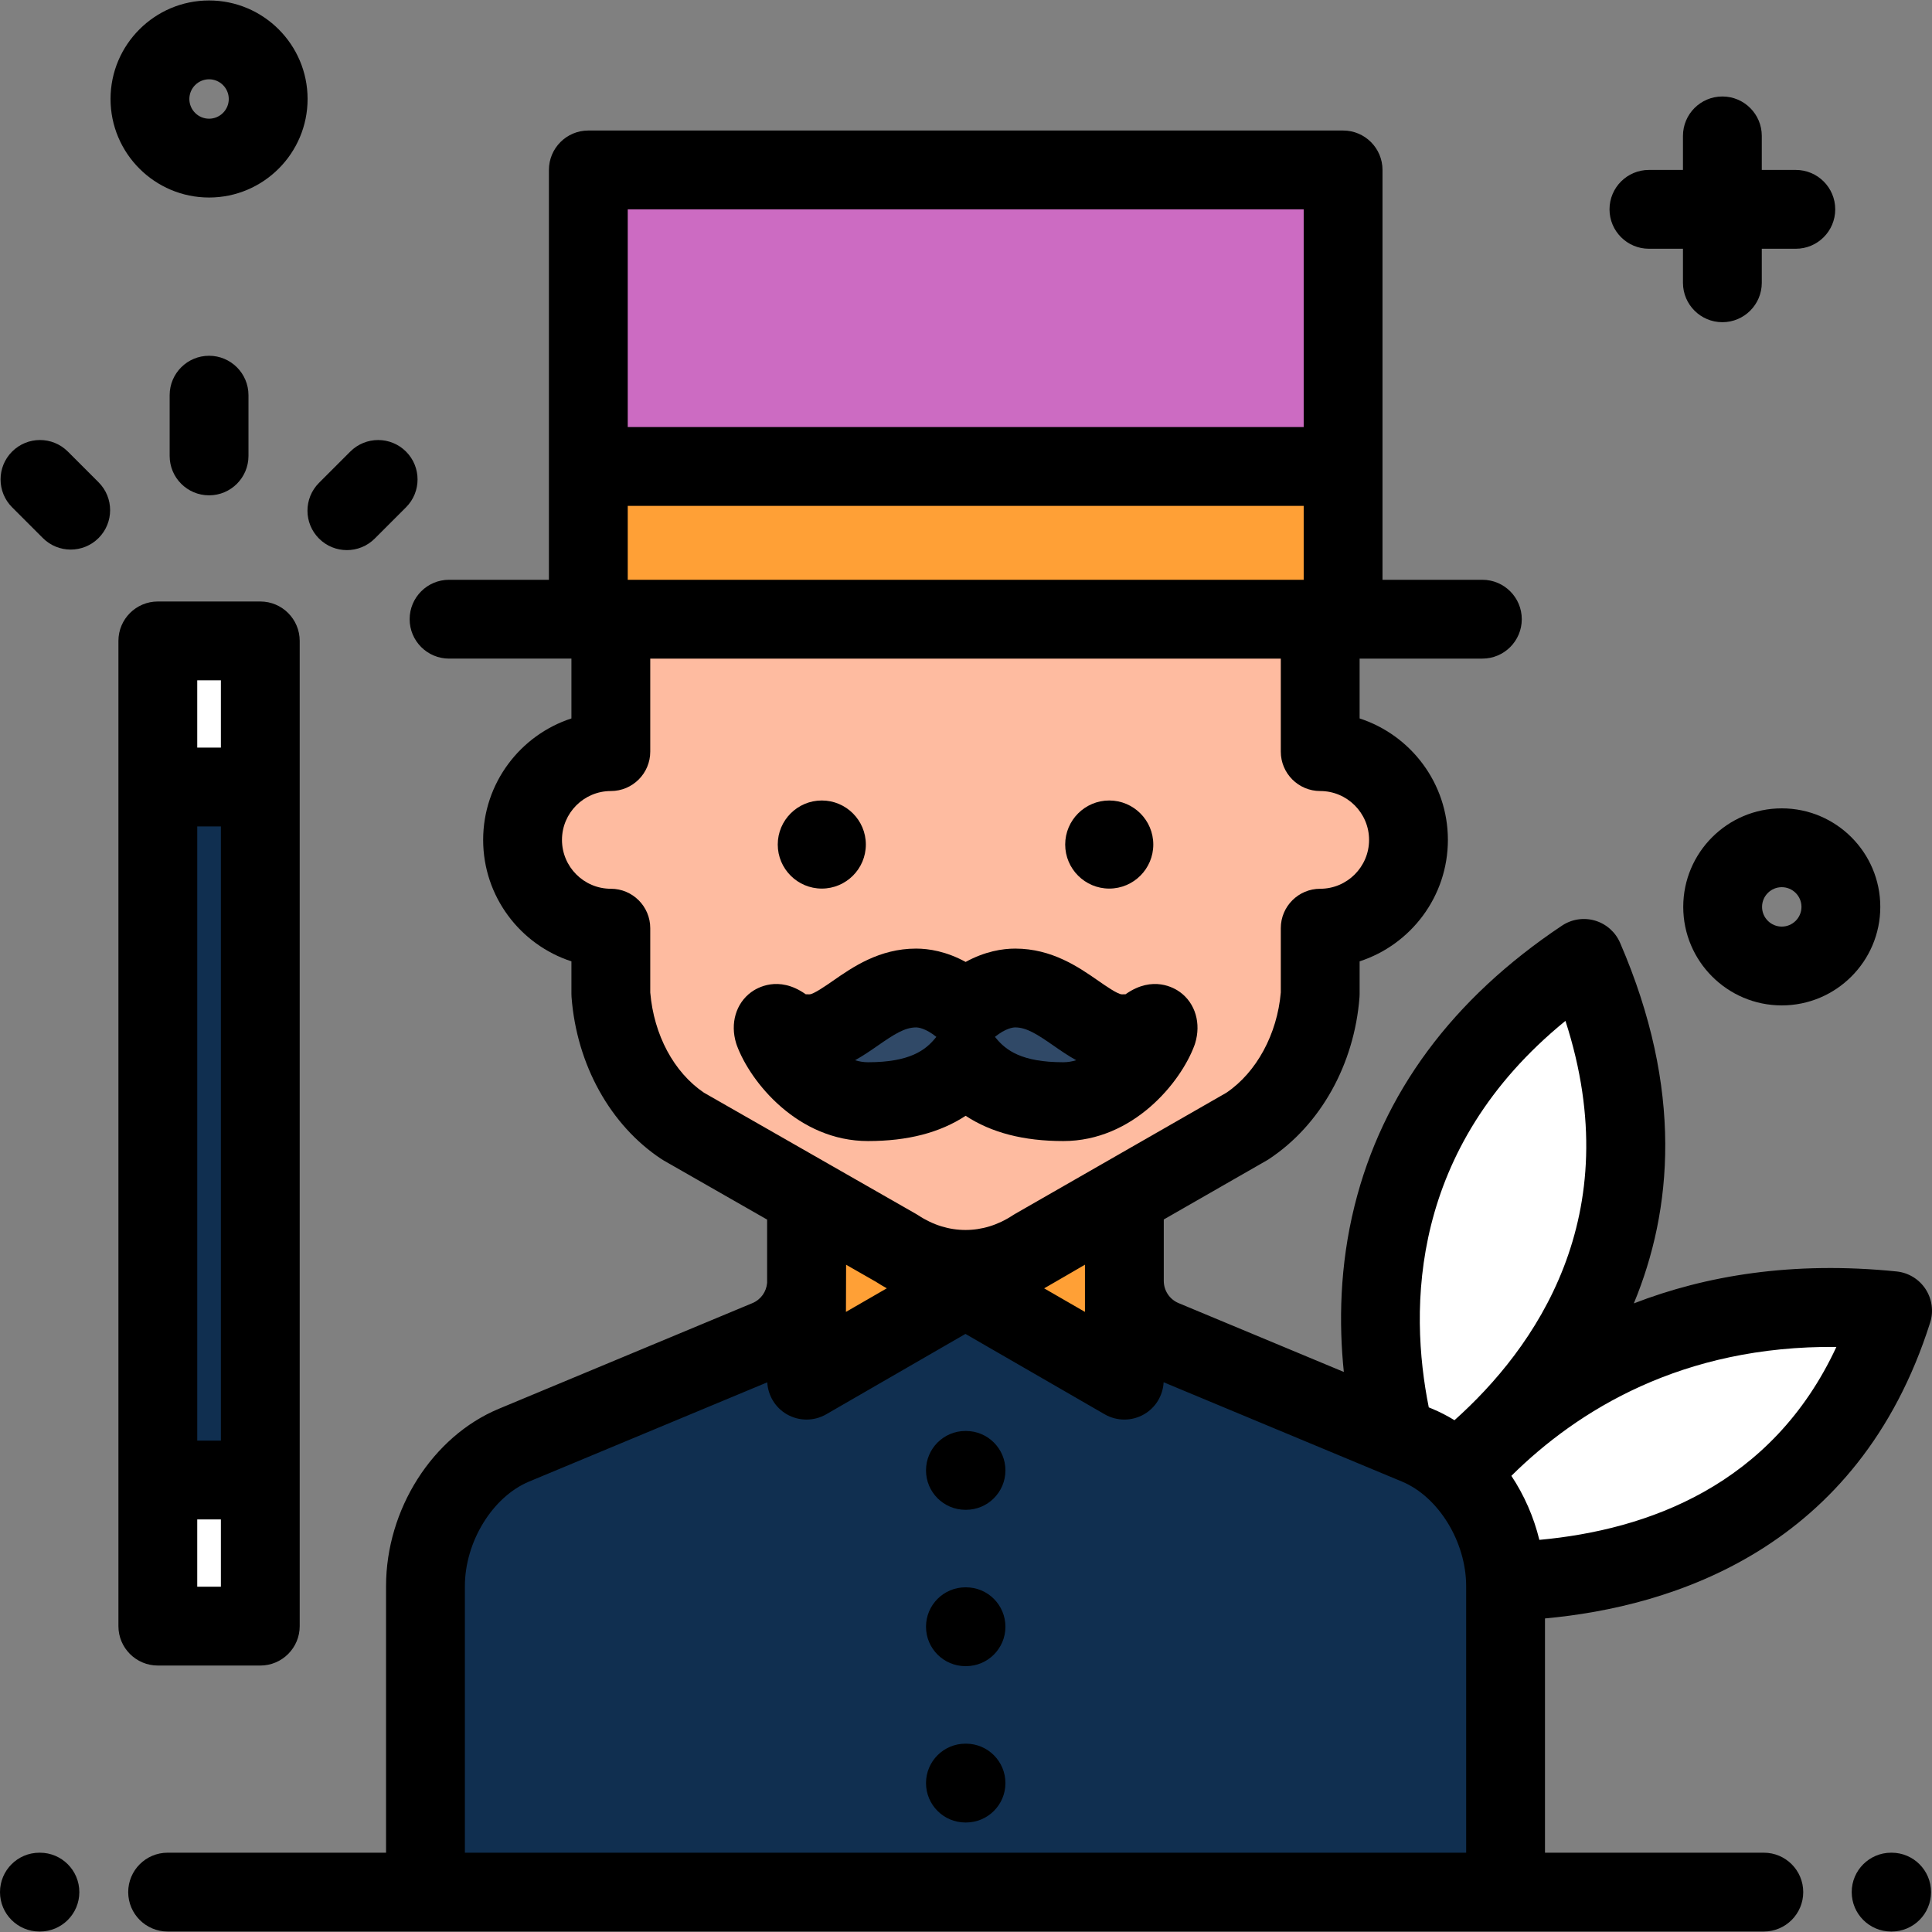
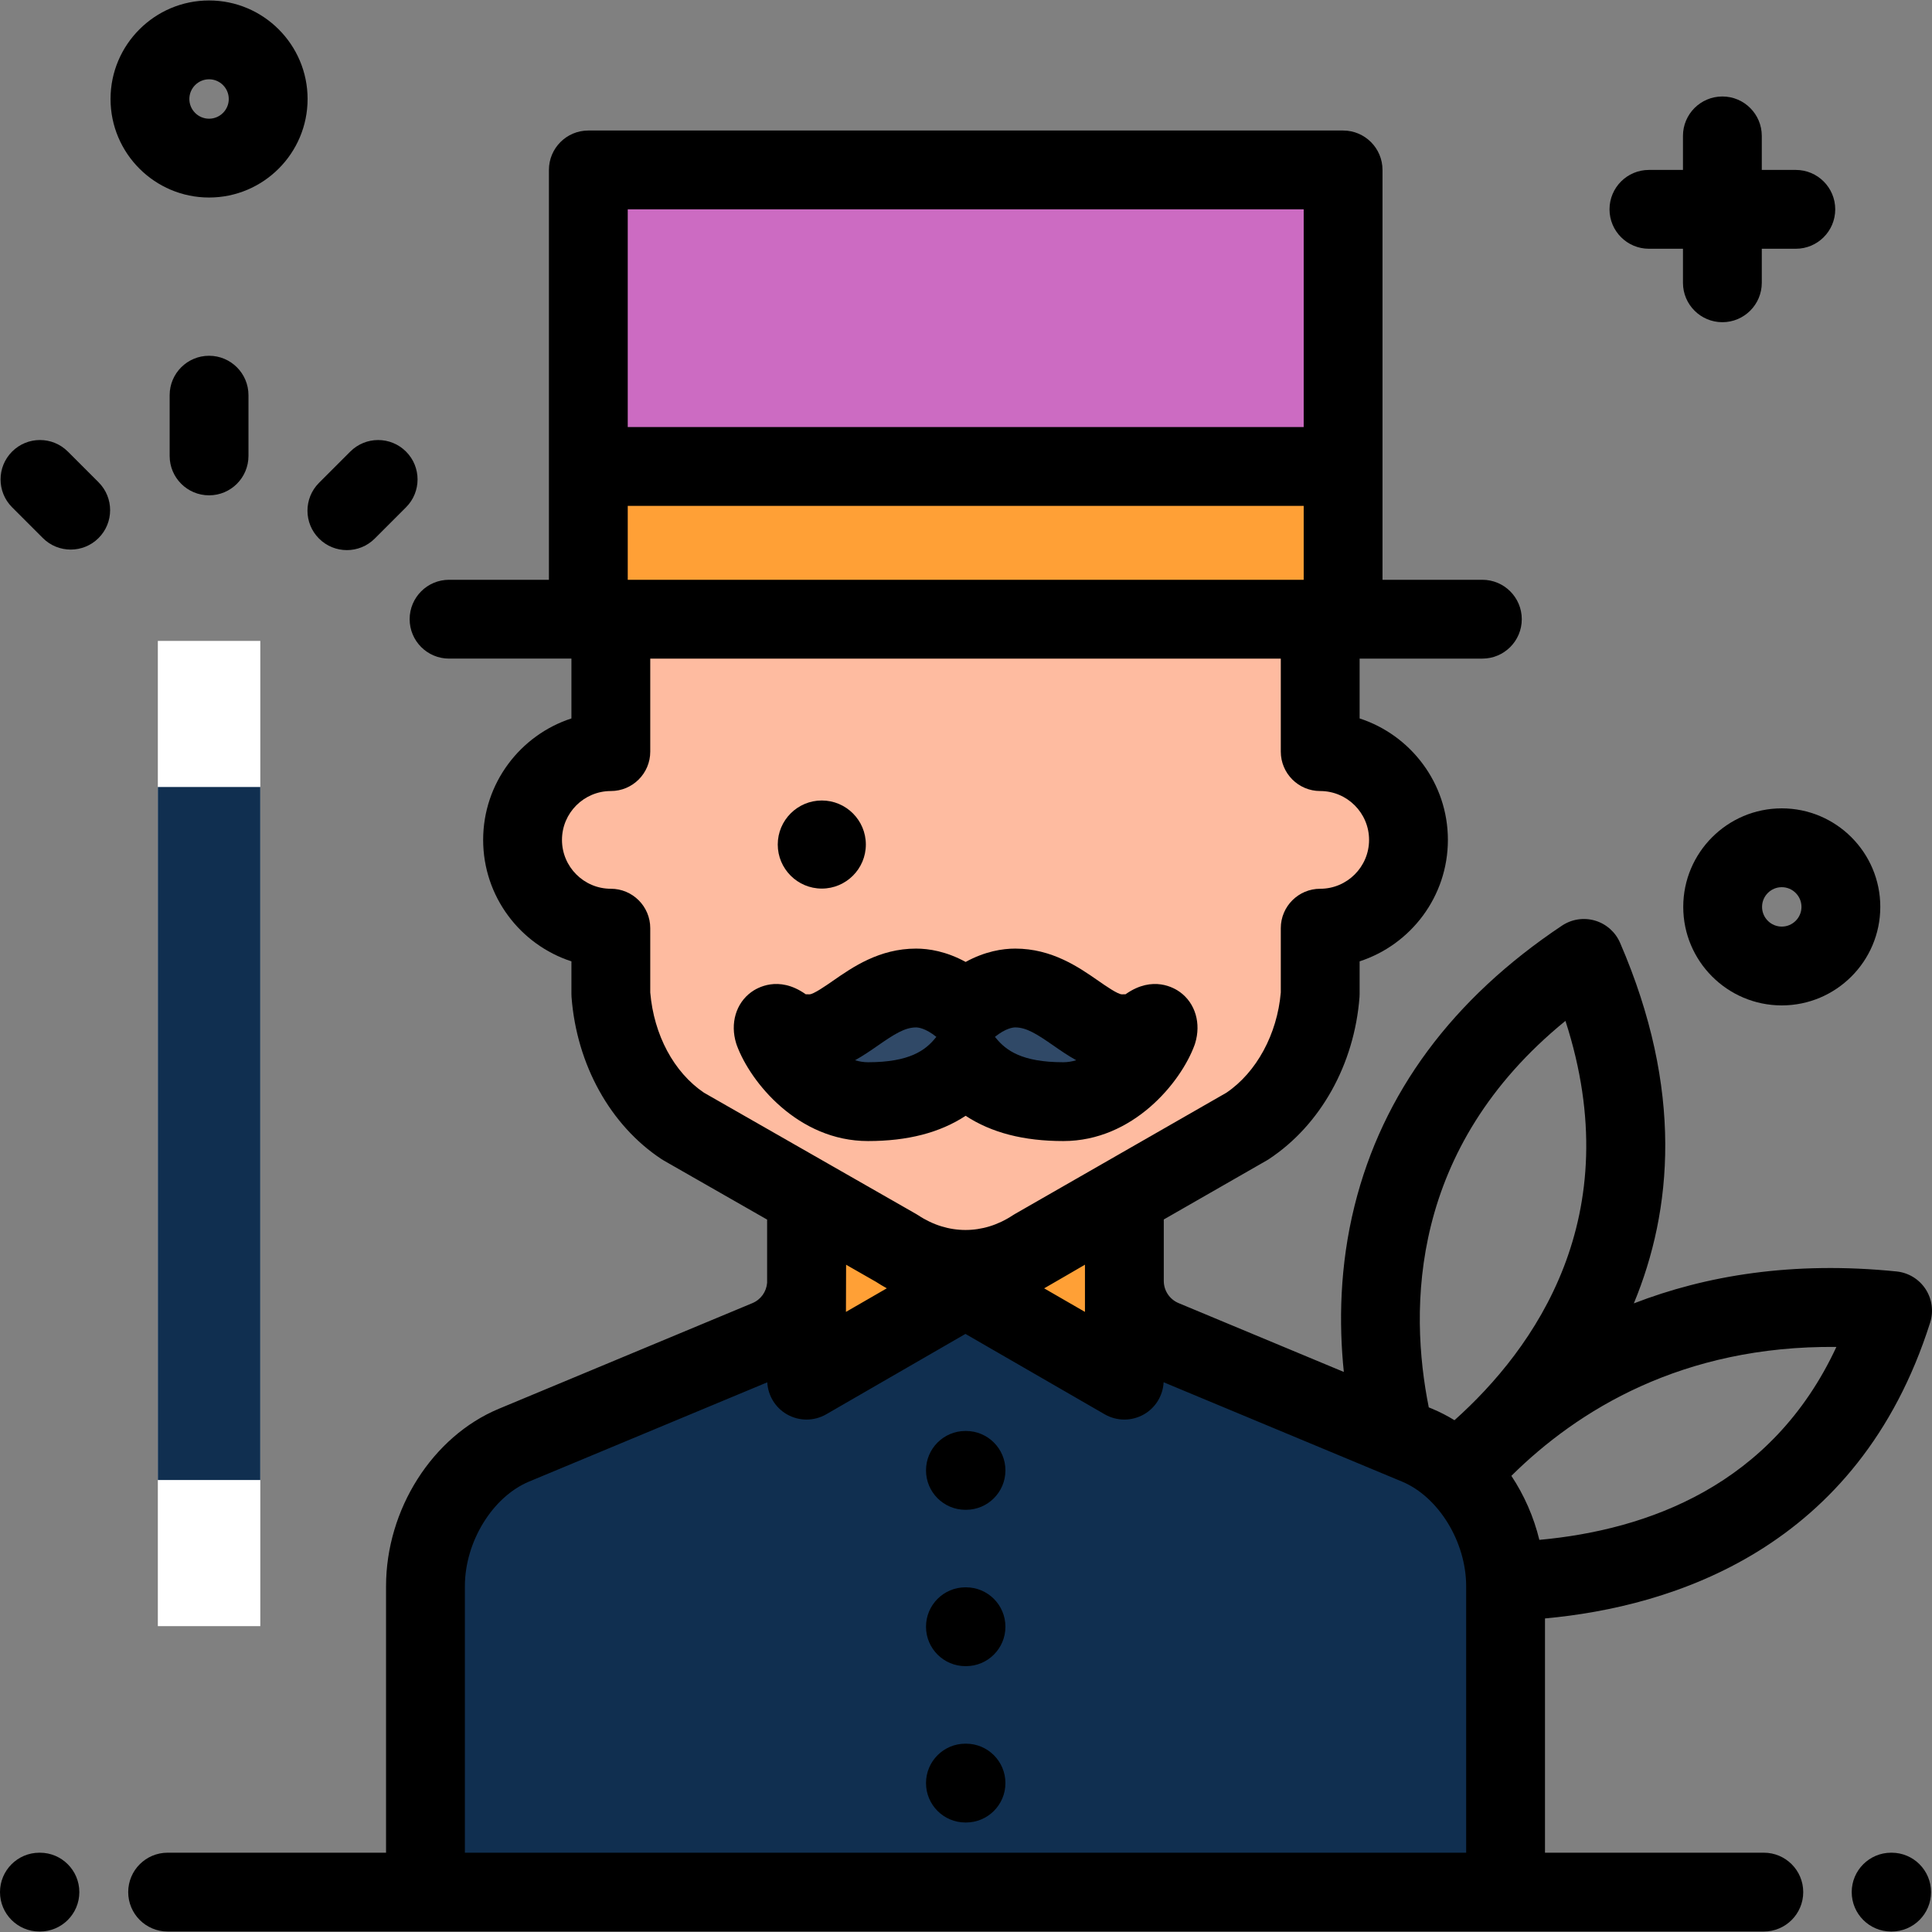
<svg xmlns="http://www.w3.org/2000/svg" version="1.1" id="Layer_1" viewBox="0 0 512 512" xml:space="preserve">
  <rect x="0" y="0" width="512" height="512" fill="#808080" stroke="none" />
  <g>
-     <path style="fill:#FFFFFF;" d="M368.614,417.037c0,0,35.978-79.539,132.942-69.698   C472.808,438.071,368.614,417.037,368.614,417.037z" />
-     <path style="fill:#FFFFFF;" d="M375.025,397.275c0,0-39.347-87.213,44.721-143.287   C460.552,348.299,375.025,397.275,375.025,397.275z" />
-   </g>
+     </g>
  <path style="fill:#FEBBA0;" d="M213.78,319.094v20.345c0,6.797-4.087,12.927-10.361,15.543l-67.214,28.006  c-14.201,5.917-23.45,21.999-23.45,37.383v81.06h286.24v-81.06c0-15.383-9.25-31.466-23.45-37.383l-67.214-28.006  c-6.275-2.614-10.361-8.746-10.361-15.543v-20.345H213.78z" />
  <path style="fill:#102F50;" d="M298.098,341.426c0.71,5.983,4.578,11.2,10.233,13.556l67.214,28.005  c14.199,5.916,23.45,21.999,23.45,37.383v81.06h-286.24v-81.06c0-15.383,9.249-31.465,23.45-37.383l67.214-28.005  c5.574-2.323,9.414-7.422,10.204-13.296l42.303,0.998L298.098,341.426z" />
  <path style="fill:#FEBBA0;" d="M349.869,199.186v-30.431c0-51.81-42.001-93.811-93.811-93.811  c-51.811,0-93.811,42.001-93.811,93.811h-0.368v30.431c-12.92,0-23.394,10.474-23.394,23.394c0,12.92,10.474,23.394,23.394,23.394  v17.465c1.126,14.729,8.308,27.842,19.184,35.025l56.552,32.33c11.356,7.5,25.163,7.5,36.519,0l56.383-32.33  c10.875-7.182,18.226-20.296,19.352-35.024v-17.466c12.92,0,23.394-10.474,23.394-23.394  C373.263,209.659,362.789,199.186,349.869,199.186z" />
  <path style="fill:#304967;" d="M304.388,271.964c-2.357,1.634-3.138,1.986-7.096,1.986c-9.291,0-16.109-12.12-28.253-12.12  c-3.379,0-8.041,1.302-13.135,5.839c-5.095-4.537-9.757-5.839-13.135-5.839c-12.144,0-18.962,12.12-28.253,12.12  c-3.957,0-4.738-0.353-7.096-1.986c-2.588-1.795-2.786,0.043-2.35,1.455c2.523,6.849,11.99,18.529,24.959,18.529  c11.962,0,20.109-3.155,25.875-10.173c5.766,7.018,13.912,10.173,25.875,10.173c12.969,0,22.435-11.679,24.959-18.529  C307.174,272.007,306.977,270.169,304.388,271.964z" />
  <rect x="155.916" y="45.034" style="fill:#CC6BC2;" width="200.02" height="119.06" />
  <g>
    <rect x="155.916" y="123.613" style="fill:#FFA036;" width="200.02" height="40.48" />
    <polygon style="fill:#FFA036;" points="255.854,341.442 213.741,365.756 213.741,317.127  " />
    <polygon style="fill:#FFA036;" points="255.854,341.442 297.968,317.127 297.968,365.756  " />
  </g>
  <path d="M256.005,441.546h-0.158c-5.768,0-10.444-4.676-10.444-10.444c0-5.768,4.676-10.444,10.444-10.444h0.158  c5.768,0,10.444,4.676,10.444,10.444C266.449,436.87,261.772,441.546,256.005,441.546z" />
  <path d="M256.005,482.98h-0.158c-5.768,0-10.444-4.676-10.444-10.444c0-5.768,4.676-10.444,10.444-10.444h0.158  c5.768,0,10.444,4.676,10.444,10.444C266.449,478.304,261.772,482.98,256.005,482.98z" />
  <path d="M256.005,400.112h-0.158c-5.768,0-10.444-4.676-10.444-10.444s4.676-10.444,10.444-10.444h0.158  c5.768,0,10.444,4.676,10.444,10.444S261.772,400.112,256.005,400.112z" />
  <path d="M10.581,511.874h-0.137C4.676,511.874,0,507.198,0,501.43c0-5.768,4.676-10.444,10.444-10.444h0.137  c5.768,0,10.444,4.676,10.444,10.444C21.024,507.198,16.349,511.874,10.581,511.874z" />
  <path d="M501.304,511.874h-0.137c-5.768,0-10.444-4.676-10.444-10.444c0-5.768,4.676-10.444,10.444-10.444h0.137  c5.768,0,10.444,4.676,10.444,10.444C511.748,507.198,507.073,511.874,501.304,511.874z" />
-   <path d="M293.962,235.483c-6.438,0-11.674-5.237-11.674-11.673c0-6.438,5.237-11.674,11.674-11.674  c6.438,0,11.674,5.237,11.674,11.674C305.636,230.246,300.399,235.483,293.962,235.483z" />
  <path d="M217.786,235.483c-6.438,0-11.674-5.237-11.674-11.673c0-6.438,5.237-11.674,11.674-11.674  c6.438,0,11.674,5.237,11.674,11.674C229.46,230.246,224.223,235.483,217.786,235.483z" />
  <path d="M281.78,302.391c-10.481,0-19.037-2.203-25.875-6.694c-6.839,4.492-15.393,6.694-25.875,6.694  c-18.516,0-31.147-15.557-34.758-25.362c-0.065-0.175-0.125-0.353-0.18-0.533c-1.628-5.278-0.063-10.605,3.99-13.57  c1.556-1.139,7.186-4.474,14.292,0.455c0.055,0.039,0.109,0.076,0.161,0.112c0.237,0.007,0.557,0.013,0.982,0.013  c1.063,0,4.292-2.244,6.222-3.585c5.182-3.602,12.28-8.534,22.03-8.534c3.361,0,7.976,0.717,13.135,3.534  c5.159-2.817,9.774-3.534,13.135-3.534c9.75,0,16.848,4.933,22.03,8.534c1.93,1.341,5.159,3.585,6.222,3.585  c0.426,0,0.745-0.005,0.982-0.013c0.052-0.037,0.107-0.074,0.162-0.113c7.103-4.925,12.735-1.594,14.291-0.454  c4.051,2.965,5.617,8.291,3.99,13.57c-0.055,0.179-0.115,0.356-0.18,0.533C312.926,286.834,300.295,302.391,281.78,302.391z   M263.663,274.782c0.107,0.118,0.21,0.239,0.311,0.362c2.584,3.145,6.721,6.359,17.806,6.359c1.184,0,2.331-0.194,3.43-0.534  c-2.219-1.227-4.226-2.622-6.058-3.896c-4.297-2.986-7.122-4.799-10.111-4.799C268.481,272.274,266.545,272.468,263.663,274.782z   M226.6,280.97c1.099,0.34,2.245,0.534,3.43,0.534c11.085,0,15.222-3.215,17.806-6.359c0.101-0.123,0.205-0.243,0.311-0.362  c-2.881-2.313-4.818-2.507-5.378-2.507c-2.989,0-5.814,1.813-10.111,4.799C230.827,278.346,228.819,279.741,226.6,280.97z   M310.339,280.547L310.339,280.547c-0.003,0.002-0.006,0.004-0.008,0.005C310.334,280.551,310.336,280.549,310.339,280.547z   M304.388,271.964h0.01H304.388z" />
  <path d="M475.912,45.034h-9.021v-9.021c0-5.768-4.676-10.444-10.444-10.444c-5.768,0-10.444,4.676-10.444,10.444v9.021h-9.021  c-5.768,0-10.444,4.676-10.444,10.444s4.676,10.444,10.444,10.444h9.021v9.021c0,5.768,4.676,10.444,10.444,10.444  c5.768,0,10.444-4.676,10.444-10.444v-9.021h9.021c5.768,0,10.444-4.676,10.444-10.444S481.68,45.034,475.912,45.034z" />
  <path d="M55.404,131.267c-5.768,0-10.444-4.676-10.444-10.444v-16.098c0-5.768,4.676-10.444,10.444-10.444  s10.444,4.676,10.444,10.444v16.098C65.847,126.591,61.172,131.267,55.404,131.267z" />
  <path d="M91.927,145.786c-2.674,0-5.346-1.019-7.385-3.059c-4.078-4.078-4.078-10.691,0-14.77l8.286-8.285  c4.079-4.077,10.691-4.078,14.77,0c4.078,4.078,4.078,10.691,0,14.77l-8.286,8.285C97.272,144.765,94.599,145.786,91.927,145.786z" />
  <path d="M18.738,145.644c-2.673,0-5.346-1.019-7.385-3.059l-8.144-8.144c-4.078-4.078-4.078-10.691,0-14.771  c4.078-4.078,10.691-4.078,14.771,0l8.144,8.144c4.078,4.078,4.078,10.691,0,14.771C24.085,144.624,21.411,145.644,18.738,145.644z" />
  <path d="M55.404,52.345c-14.397,0-26.11-11.713-26.11-26.11s11.713-26.11,26.11-26.11s26.11,11.713,26.11,26.11  S69.8,52.345,55.404,52.345z M55.404,21.013c-2.879,0-5.222,2.343-5.222,5.222s2.343,5.222,5.222,5.222  c2.879,0,5.222-2.343,5.222-5.222S58.283,21.013,55.404,21.013z" />
  <path d="M472.187,266.443c-14.397,0-26.11-11.713-26.11-26.11c0-14.397,11.713-26.11,26.11-26.11c14.397,0,26.11,11.713,26.11,26.11  C498.297,254.731,486.584,266.443,472.187,266.443z M472.187,235.112c-2.879,0-5.222,2.343-5.222,5.222  c0,2.879,2.343,5.222,5.222,5.222c2.879,0,5.222-2.343,5.222-5.222C477.409,237.454,475.066,235.112,472.187,235.112z" />
  <rect x="41.828" y="169.848" style="fill:#FFFFFF;" width="27.154" height="261.096" />
  <rect x="41.828" y="208.564" style="fill:#102F50;" width="27.154" height="183.655" />
-   <path d="M68.981,159.402H41.827c-5.768,0-10.444,4.676-10.444,10.444v261.096c0,5.768,4.676,10.444,10.444,10.444h27.154  c5.768,0,10.444-4.676,10.444-10.444V169.846C79.424,164.078,74.749,159.402,68.981,159.402z M58.537,180.29v17.832H52.27V180.29  H58.537z M58.537,381.779H52.27V219.009h6.266V381.779z M52.27,420.498v-17.832h6.266v17.832H52.27z" />
  <path d="M510.284,341.603c-1.726-2.628-4.545-4.337-7.673-4.655c-27.584-2.8-50.616,1.103-69.628,8.463  c10.183-24.573,13.239-56.534-3.652-95.572c-1.23-2.842-3.657-4.992-6.628-5.869c-2.97-0.877-6.176-0.391-8.752,1.327  c-29.058,19.382-47.557,44.365-54.983,74.256c-3.97,15.978-4.164,31.187-2.839,44.028l-43.782-18.242  c-2.39-0.995-3.934-3.312-3.934-5.902v-16.263l27.299-15.653c0.19-0.109,0.377-0.225,0.561-0.346  c13.669-9.027,22.645-25.081,24.01-42.944c0.021-0.264,0.03-0.531,0.03-0.796v-8.67c13.562-4.411,23.393-17.174,23.393-32.189  c0-15.015-9.833-27.773-23.395-32.185v-15.854h32.532c5.768,0,10.444-4.676,10.444-10.444c0-5.768-4.676-10.444-10.444-10.444  h-26.465v-30.036V45.034c0-5.768-4.676-10.444-10.444-10.444h-200.02c-5.768,0-10.444,4.676-10.444,10.444v78.579v30.036h-26.465  c-5.768,0-10.444,4.676-10.444,10.444c0,5.768,4.676,10.444,10.444,10.444h32.429v15.854c-13.562,4.411-23.393,17.174-23.393,32.189  c0,15.015,9.831,27.777,23.393,32.189v8.67c0,0.265,0.01,0.532,0.03,0.796c1.371,17.936,10.284,33.99,23.842,42.944  c0.187,0.123,0.378,0.24,0.572,0.352l27.416,15.673v16.764c-0.195,2.371-1.671,4.446-3.895,5.373l-67.216,28.006  c-17.591,7.331-29.876,26.666-29.876,47.022v70.616H44.42c-5.768,0-10.444,4.676-10.444,10.444c0,5.768,4.676,10.444,10.444,10.444  h423.011c5.768,0,10.444-4.676,10.444-10.444c0-5.768-4.676-10.444-10.444-10.444h-57.993v-62.081  c33.602-3.074,83.023-18.282,102.074-78.411C512.462,347.497,512.01,344.231,510.284,341.603z M287.525,347.667l-10.814-6.243  c0.974-0.536,10.814-6.27,10.814-6.27V347.667z M224.224,335.167l7.935,4.537c0.939,0.61,1.892,1.178,2.857,1.71l-10.832,6.254  L224.224,335.167z M166.359,55.478h179.133v57.692H166.359L166.359,55.478L166.359,55.478z M166.359,134.058h179.133v19.593H166.359  L166.359,134.058L166.359,134.058z M172.323,263.019v-17.045c0-5.768-4.676-10.444-10.444-10.444c-7.14,0-12.949-5.81-12.949-12.949  c0-7.139,5.81-12.949,12.949-12.949c5.768,0,10.444-4.676,10.444-10.444v-24.65h167.101v24.649c0,5.768,4.676,10.444,10.444,10.444  c7.14,0,12.949,5.81,12.949,12.949c0,7.139-5.809,12.95-12.949,12.95c-5.768,0-10.444,4.676-10.444,10.444v17.043  c-0.948,11.044-6.44,21.165-14.414,26.564l-56.072,32.151c-0.191,0.11-0.377,0.225-0.561,0.346c-7.828,5.171-17.177,5.172-25.008,0  c-0.187-0.124-0.377-0.241-0.572-0.352l-56.236-32.148C178.582,284.174,173.284,274.292,172.323,263.019z M388.551,490.986H123.198  V420.37c0-11.771,7.318-23.698,17.022-27.742l63.114-26.298c0.194,3.506,2.12,6.701,5.183,8.47c1.616,0.933,3.418,1.399,5.222,1.399  c1.804,0,3.606-0.467,5.222-1.399l36.892-21.3l36.892,21.3c1.616,0.933,3.418,1.399,5.222,1.399c1.804,0,3.606-0.467,5.222-1.399  c3.068-1.771,4.995-4.973,5.184-8.486l63.152,26.313c9.704,4.044,17.022,15.97,17.022,27.742v70.616H388.551z M385.453,376.371  c-1.886-1.156-3.852-2.173-5.891-3.023l-0.921-0.383c-5.239-26.107-5.176-68.7,36.219-102.422  C431.684,322.467,406.603,357.452,385.453,376.371z M407.943,408.081c-1.482-6.089-4.024-11.855-7.414-16.968  c17.557-17.386,45.273-34.57,86.133-34.162C469.586,393.696,436.568,405.464,407.943,408.081z" />
</svg>